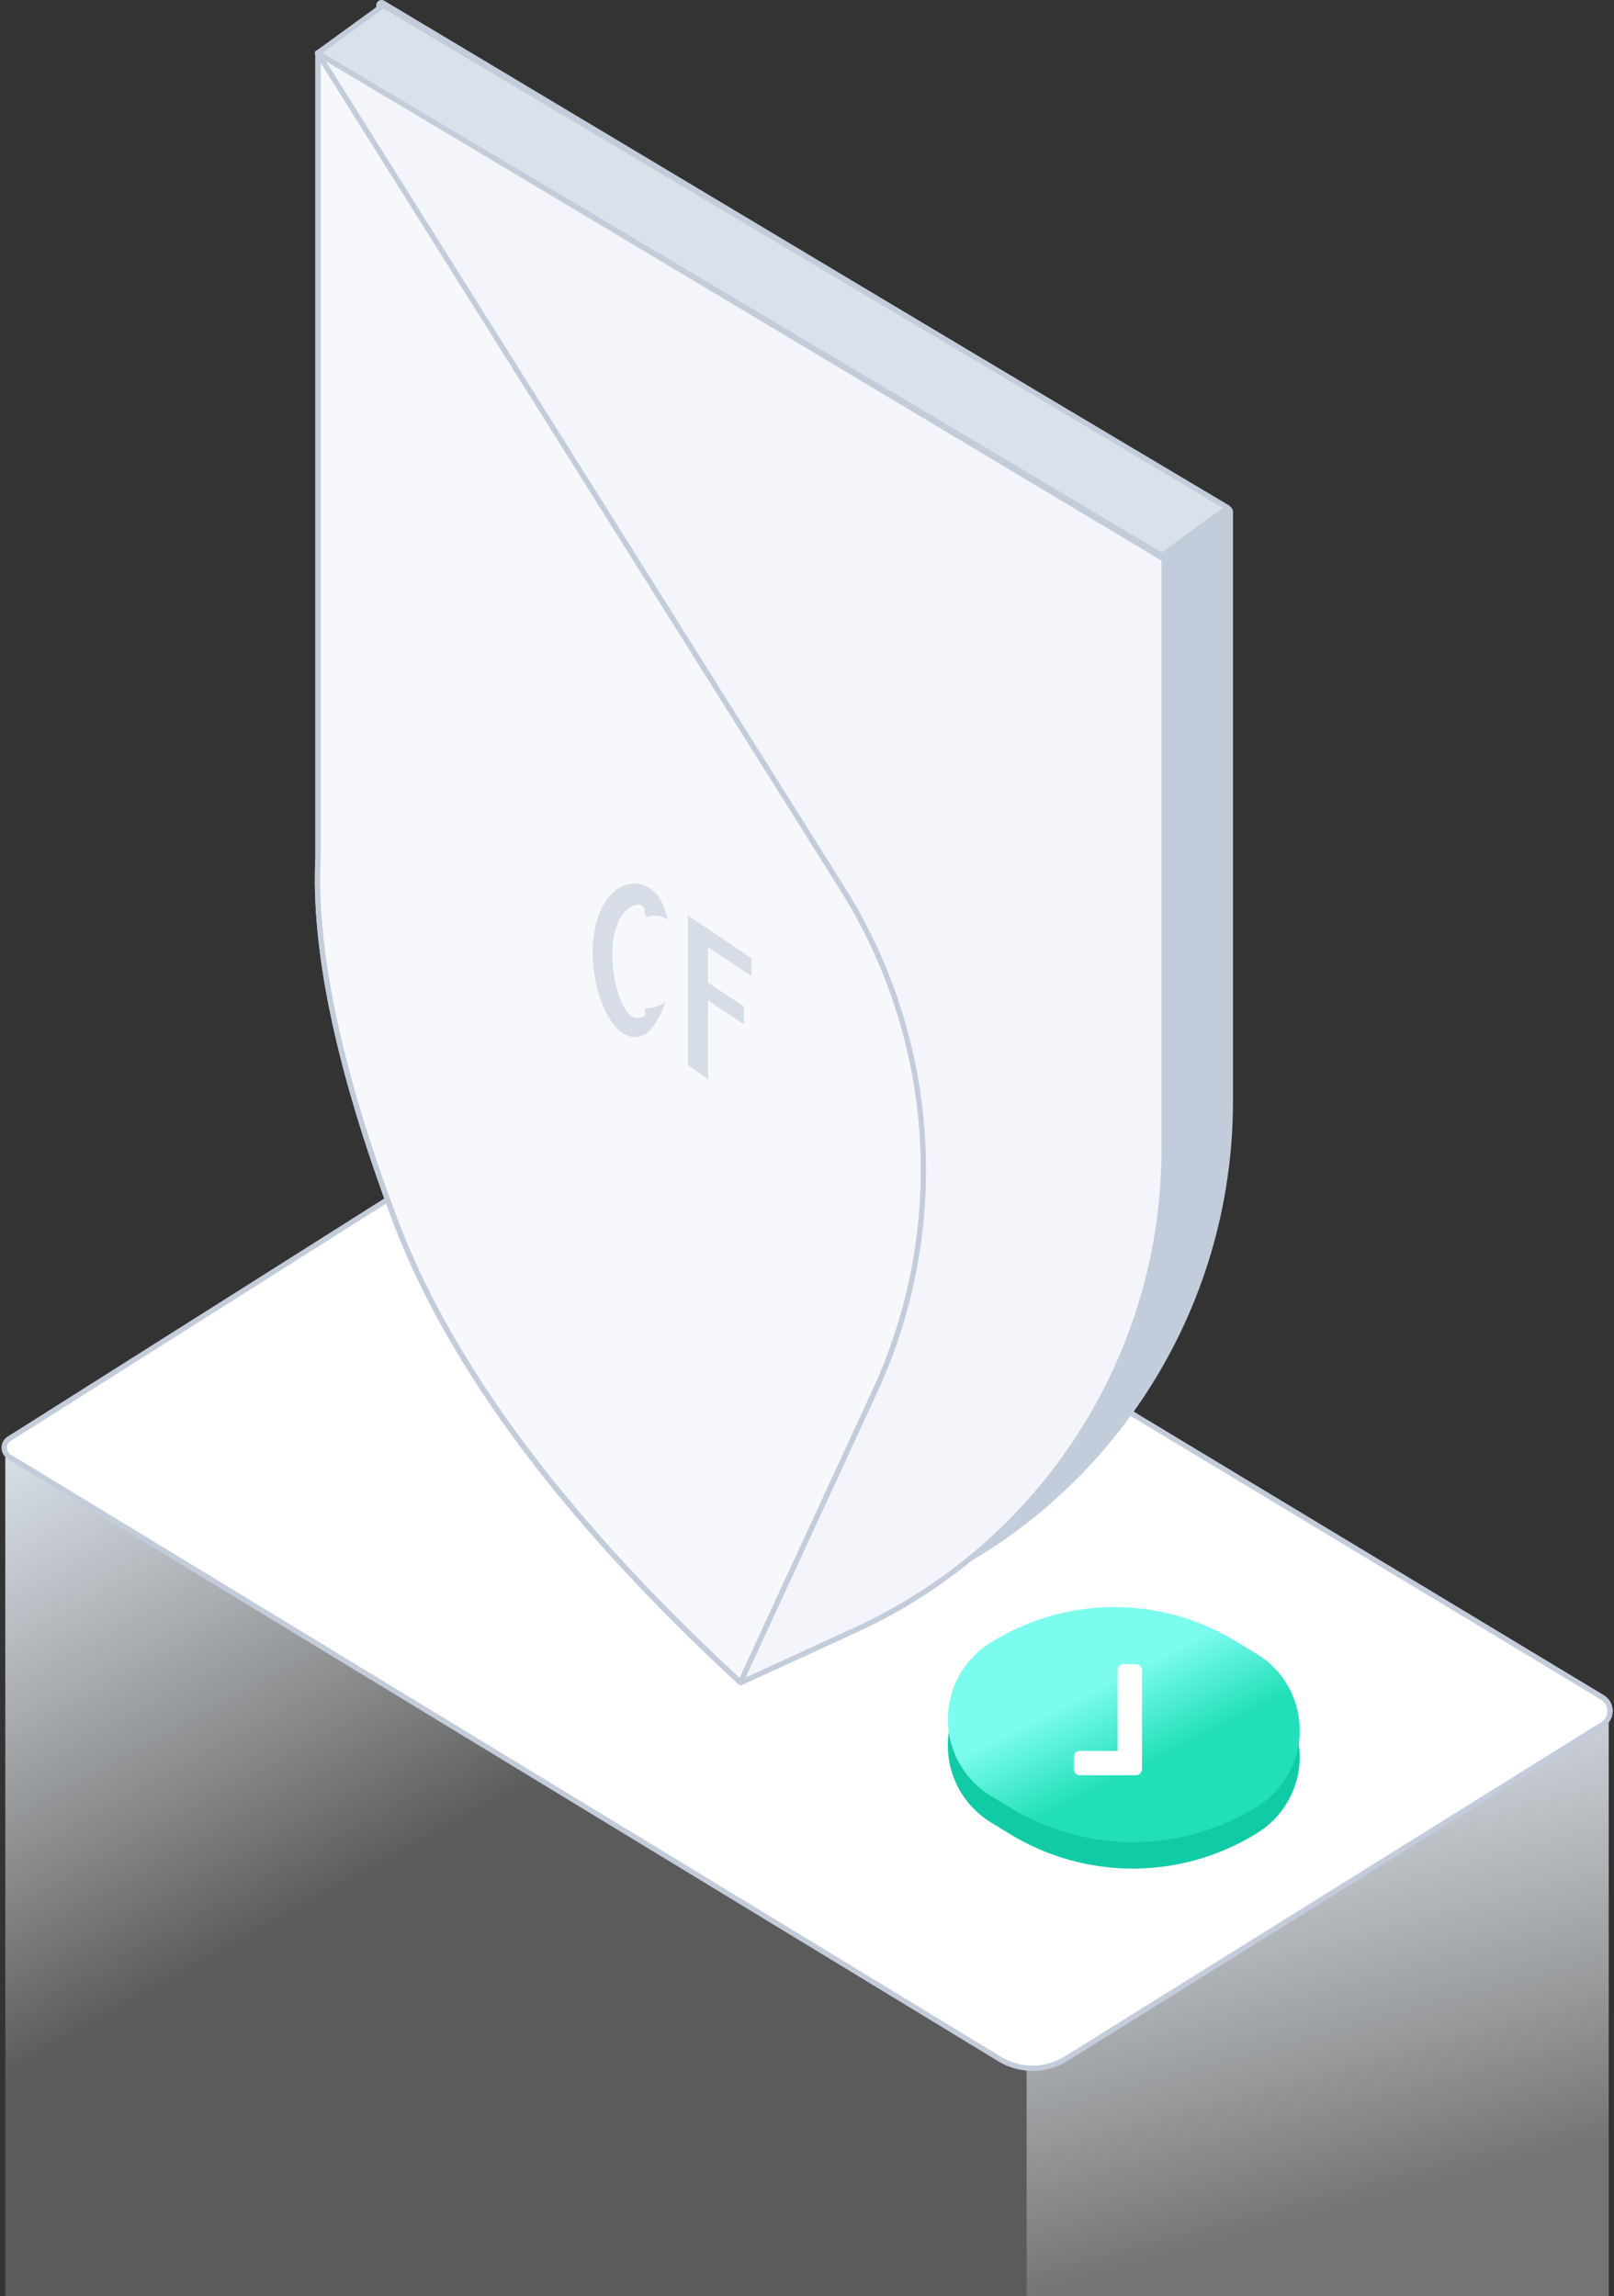
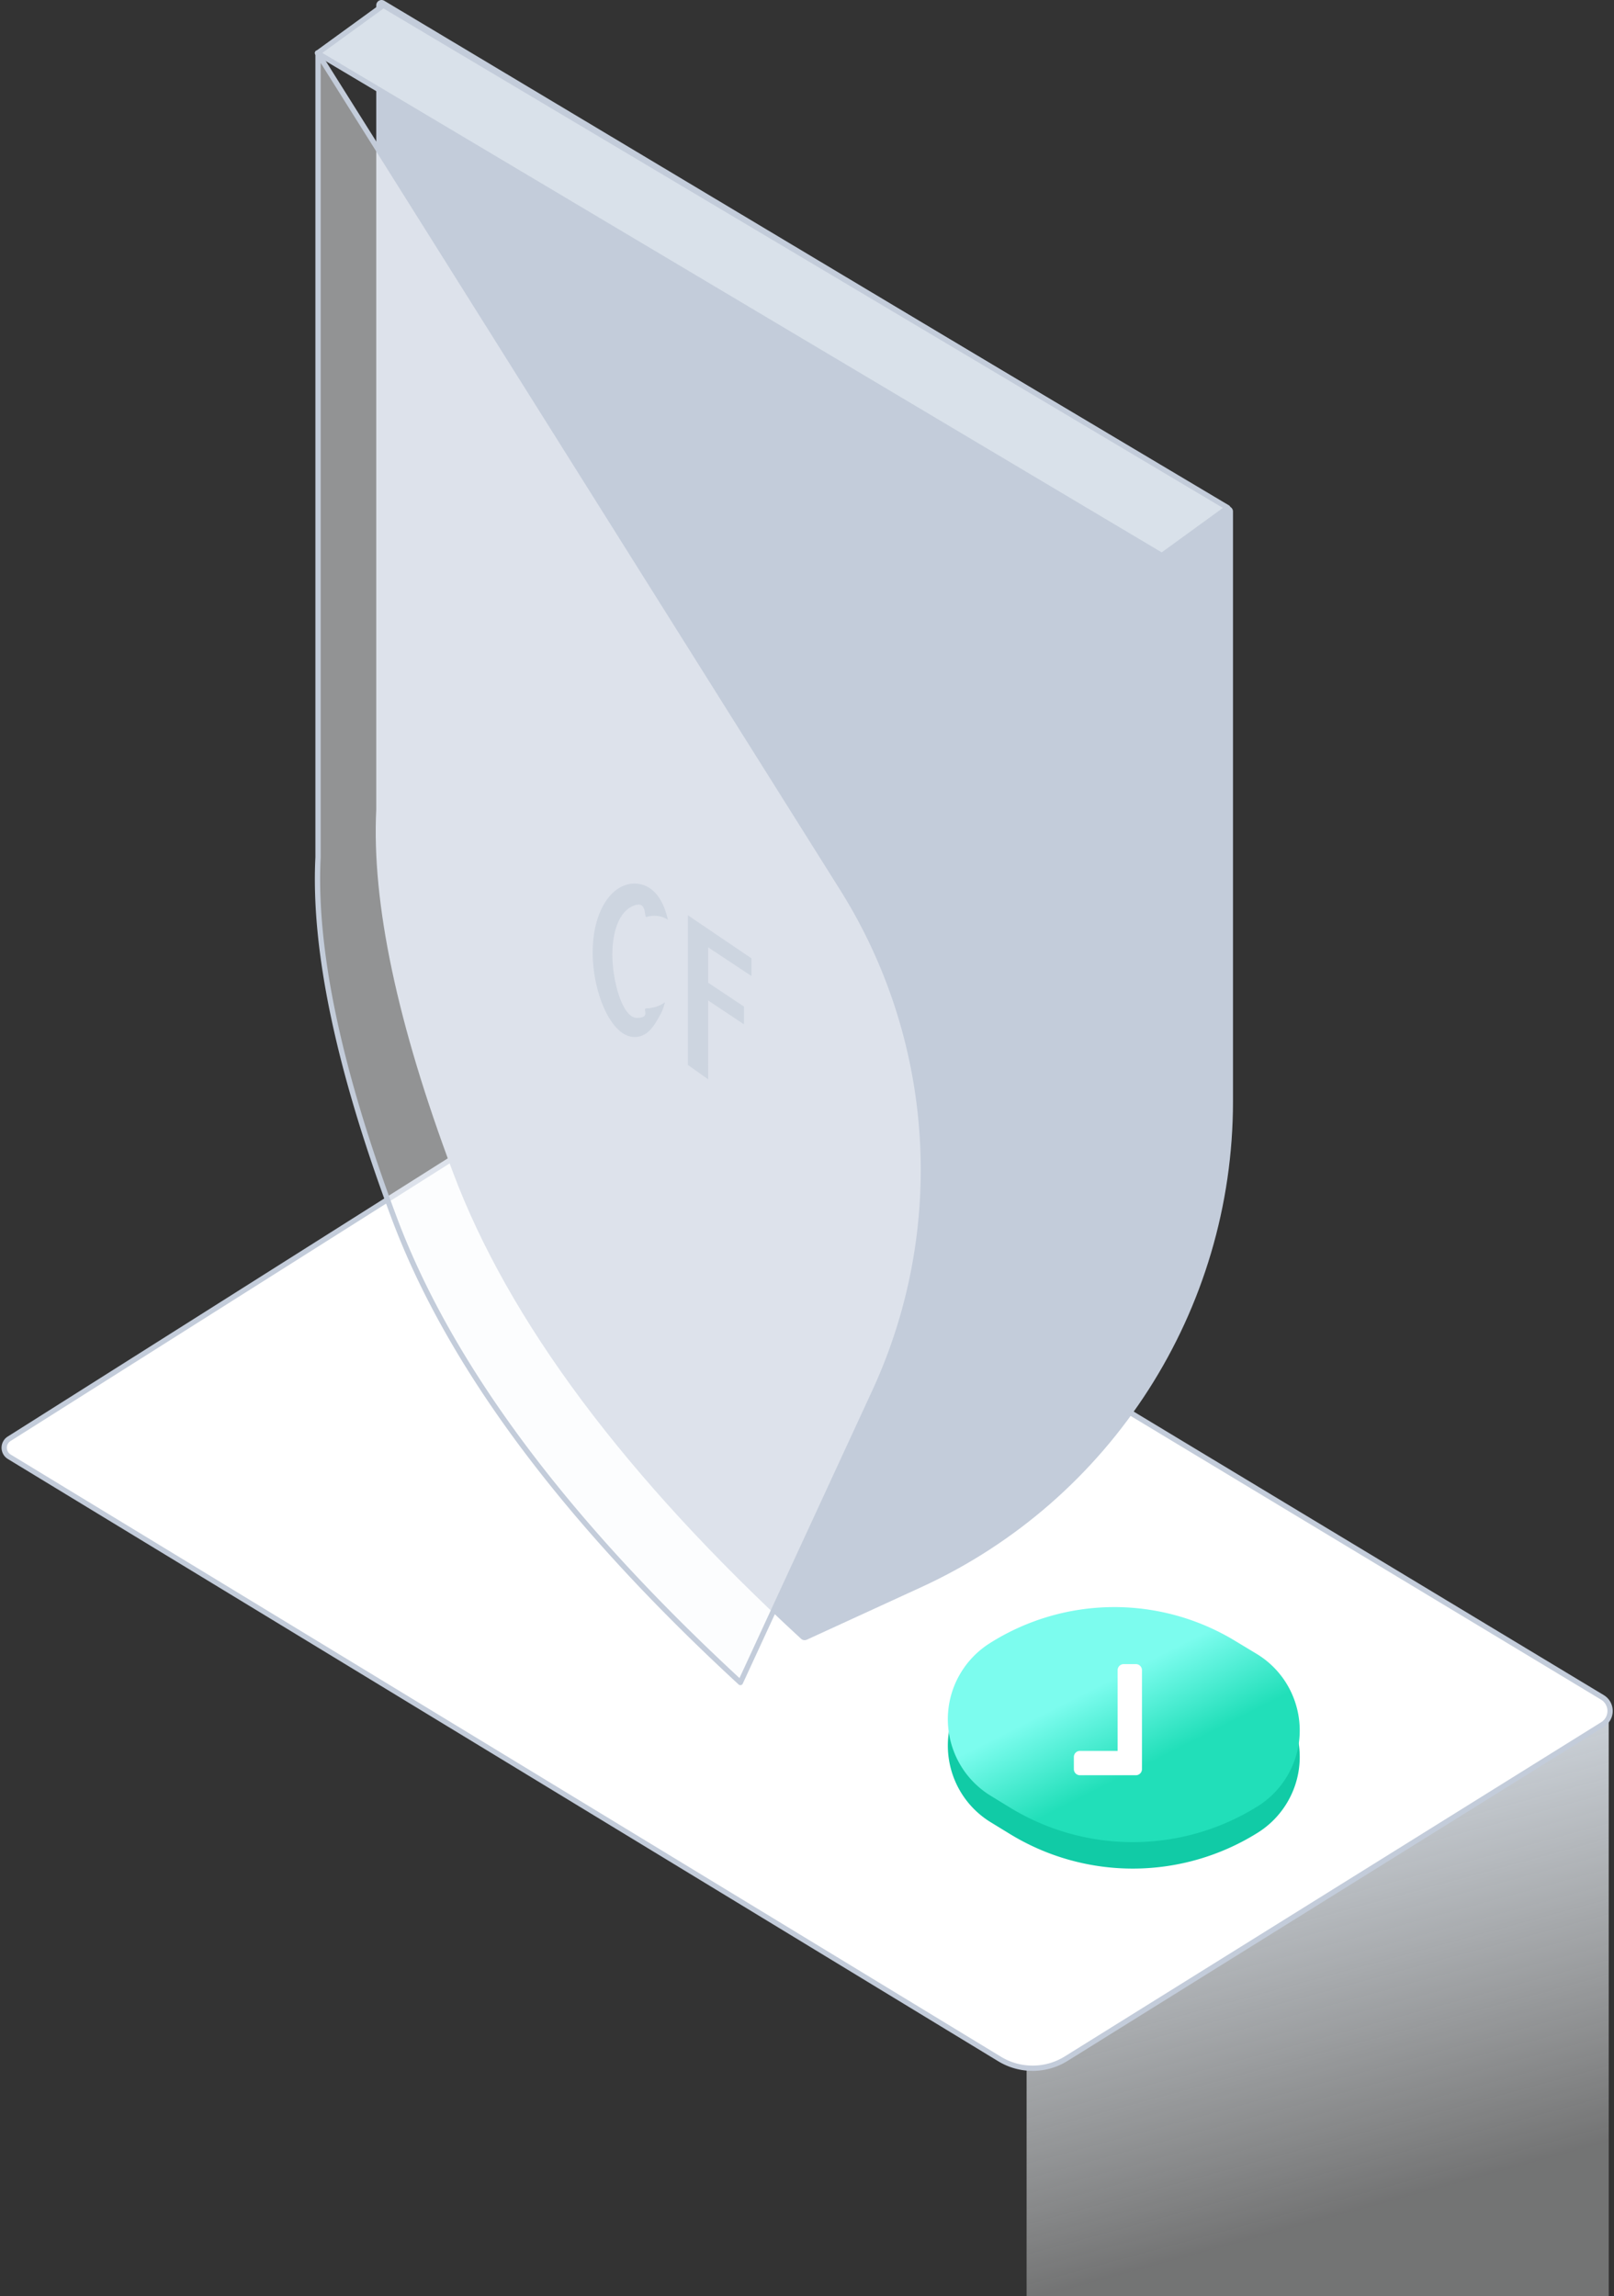
<svg xmlns="http://www.w3.org/2000/svg" width="305" height="434">
  <rect width="100%" height="100%" fill="#333333" stroke="none" />
  <defs>
    <linearGradient id="a" x1="-15.225%" x2="18.819%" y1="10.872%" y2="62.439%">
      <stop offset="0%" stop-color="#D9E1EA" />
      <stop offset="100%" stop-color="#F9FBFC" stop-opacity=".201" />
    </linearGradient>
    <linearGradient id="b" x1="39.042%" x2="62.033%" y1="0%" y2="84.284%">
      <stop offset="0%" stop-color="#D9E1EA" />
      <stop offset="100%" stop-color="#F9FBFC" stop-opacity=".321" />
    </linearGradient>
    <linearGradient id="c" x1="38.629%" x2="60.161%" y1="37.24%" y2="63.802%">
      <stop offset="0%" stop-color="#7CFCEE" />
      <stop offset="100%" stop-color="#21DFB9" />
    </linearGradient>
  </defs>
  <g fill="none" fill-rule="evenodd">
-     <path fill="url(#a)" d="M2 271h193v162H2z" transform="translate(-1 1)" />
+     <path fill="url(#a)" d="M2 271h193H2z" transform="translate(-1 1)" />
    <path fill="url(#b)" d="M195 323h110v110H195z" transform="translate(-1 1)" />
    <path fill="#FFF" stroke="#C3CCDA" d="m1.725 271.938 104.306-65.957a6 6 0 0 1 6.306-.067L302.81 320.812a3 3 0 0 1 .037 5.115L201.48 389.093a12 12 0 0 1-12.582.068L1.755 275.337a2 2 0 0 1-.03-3.4z" />
    <path fill="#11CBA6" d="M186.995 315.604a43.99 43.99 0 0 1 46.316-.526l4.122 2.488c8 4.83 10.571 15.23 5.742 23.231a16.921 16.921 0 0 1-5.51 5.599 44.486 44.486 0 0 1-46.817.238l-3.611-2.21c-8-4.894-10.518-15.347-5.623-23.347a16.981 16.981 0 0 1 5.381-5.473z" />
    <path fill="url(#c)" d="M187.995 309.604a43.99 43.99 0 0 1 46.316-.526l4.122 2.488c8 4.83 10.571 15.23 5.742 23.231a16.921 16.921 0 0 1-5.51 5.599 44.486 44.486 0 0 1-46.817.238l-3.611-2.21c-8-4.894-10.518-15.347-5.623-23.347a16.981 16.981 0 0 1 5.381-5.473z" transform="translate(-1 1)" />
    <path fill="#FFF" fill-rule="nonzero" d="M214.65 335.527h-10.572a1.15 1.15 0 0 1-1.15-1.15v-2.3c0-.635.515-1.15 1.15-1.15h7.121v-15.253c0-.635.515-1.15 1.15-1.15h2.3c.636 0 1.15.515 1.15 1.15v18.703a1.15 1.15 0 0 1-1.15 1.15z" />
    <path fill="#C3CCDA" stroke="#C3CCDA" stroke-linejoin="round" stroke-width="2" d="M72.1 1 232 96.677v111.495c0 39.08-22.766 74.58-58.284 90.883L152.05 309c-33.203-30.582-55.047-59.852-65.532-87.813-10.485-27.96-15.29-50.678-14.417-68.153V1z" />
-     <path fill="#F3F5FB" stroke="#C3CCDA" stroke-linejoin="round" d="M60.1 10 220 105.677v111.495c0 39.08-22.766 74.58-58.284 90.883L140.05 318c-33.203-30.582-55.047-59.852-65.532-87.813-10.485-27.96-15.29-50.678-14.417-68.153V10z" />
    <path fill="#F9FAFD" fill-opacity=".479" stroke="#C3CCDA" stroke-linejoin="round" d="M60.1 10H60l99.18 157.93a100 100 0 0 1 6.107 95.096L139.909 318c-33.145-30.582-54.95-59.852-65.417-87.813-10.466-27.96-15.264-50.678-14.391-68.153V10z" />
    <path fill="#C3CCDA" fill-rule="nonzero" d="M142 181.129v3.342l-8.18-5.42v6.684l6.77 4.516v3.358l-6.77-4.516V204l-3.82-2.71V173z" opacity=".612" />
    <path fill="#C3CCDA" d="M119.892 167c3.15 0 5.348 2.517 6.324 6.833-1.251-.814-2.772-.933-4.074-.51-.405.13.071-2.71-1.787-2.322-2.91.607-4.641 4.28-4.641 9.45 0 4.806 1.857 11.936 4.642 11.936 2.786 0 .904-1.806 1.786-1.806 1.214 0 2.445-.393 3.526-1.144-.214.803-.46 1.504-.741 2.047-1.443 2.792-2.731 4.516-5.035 4.516-4.359 0-7.892-8.268-7.892-16 0-7.732 3.533-13 7.892-13z" opacity=".612" />
    <path fill="#D9E1EA" stroke="#C3CCDA" stroke-linejoin="round" d="M72.447 1 232 95.957 219.553 105 60 10.043z" />
  </g>
</svg>